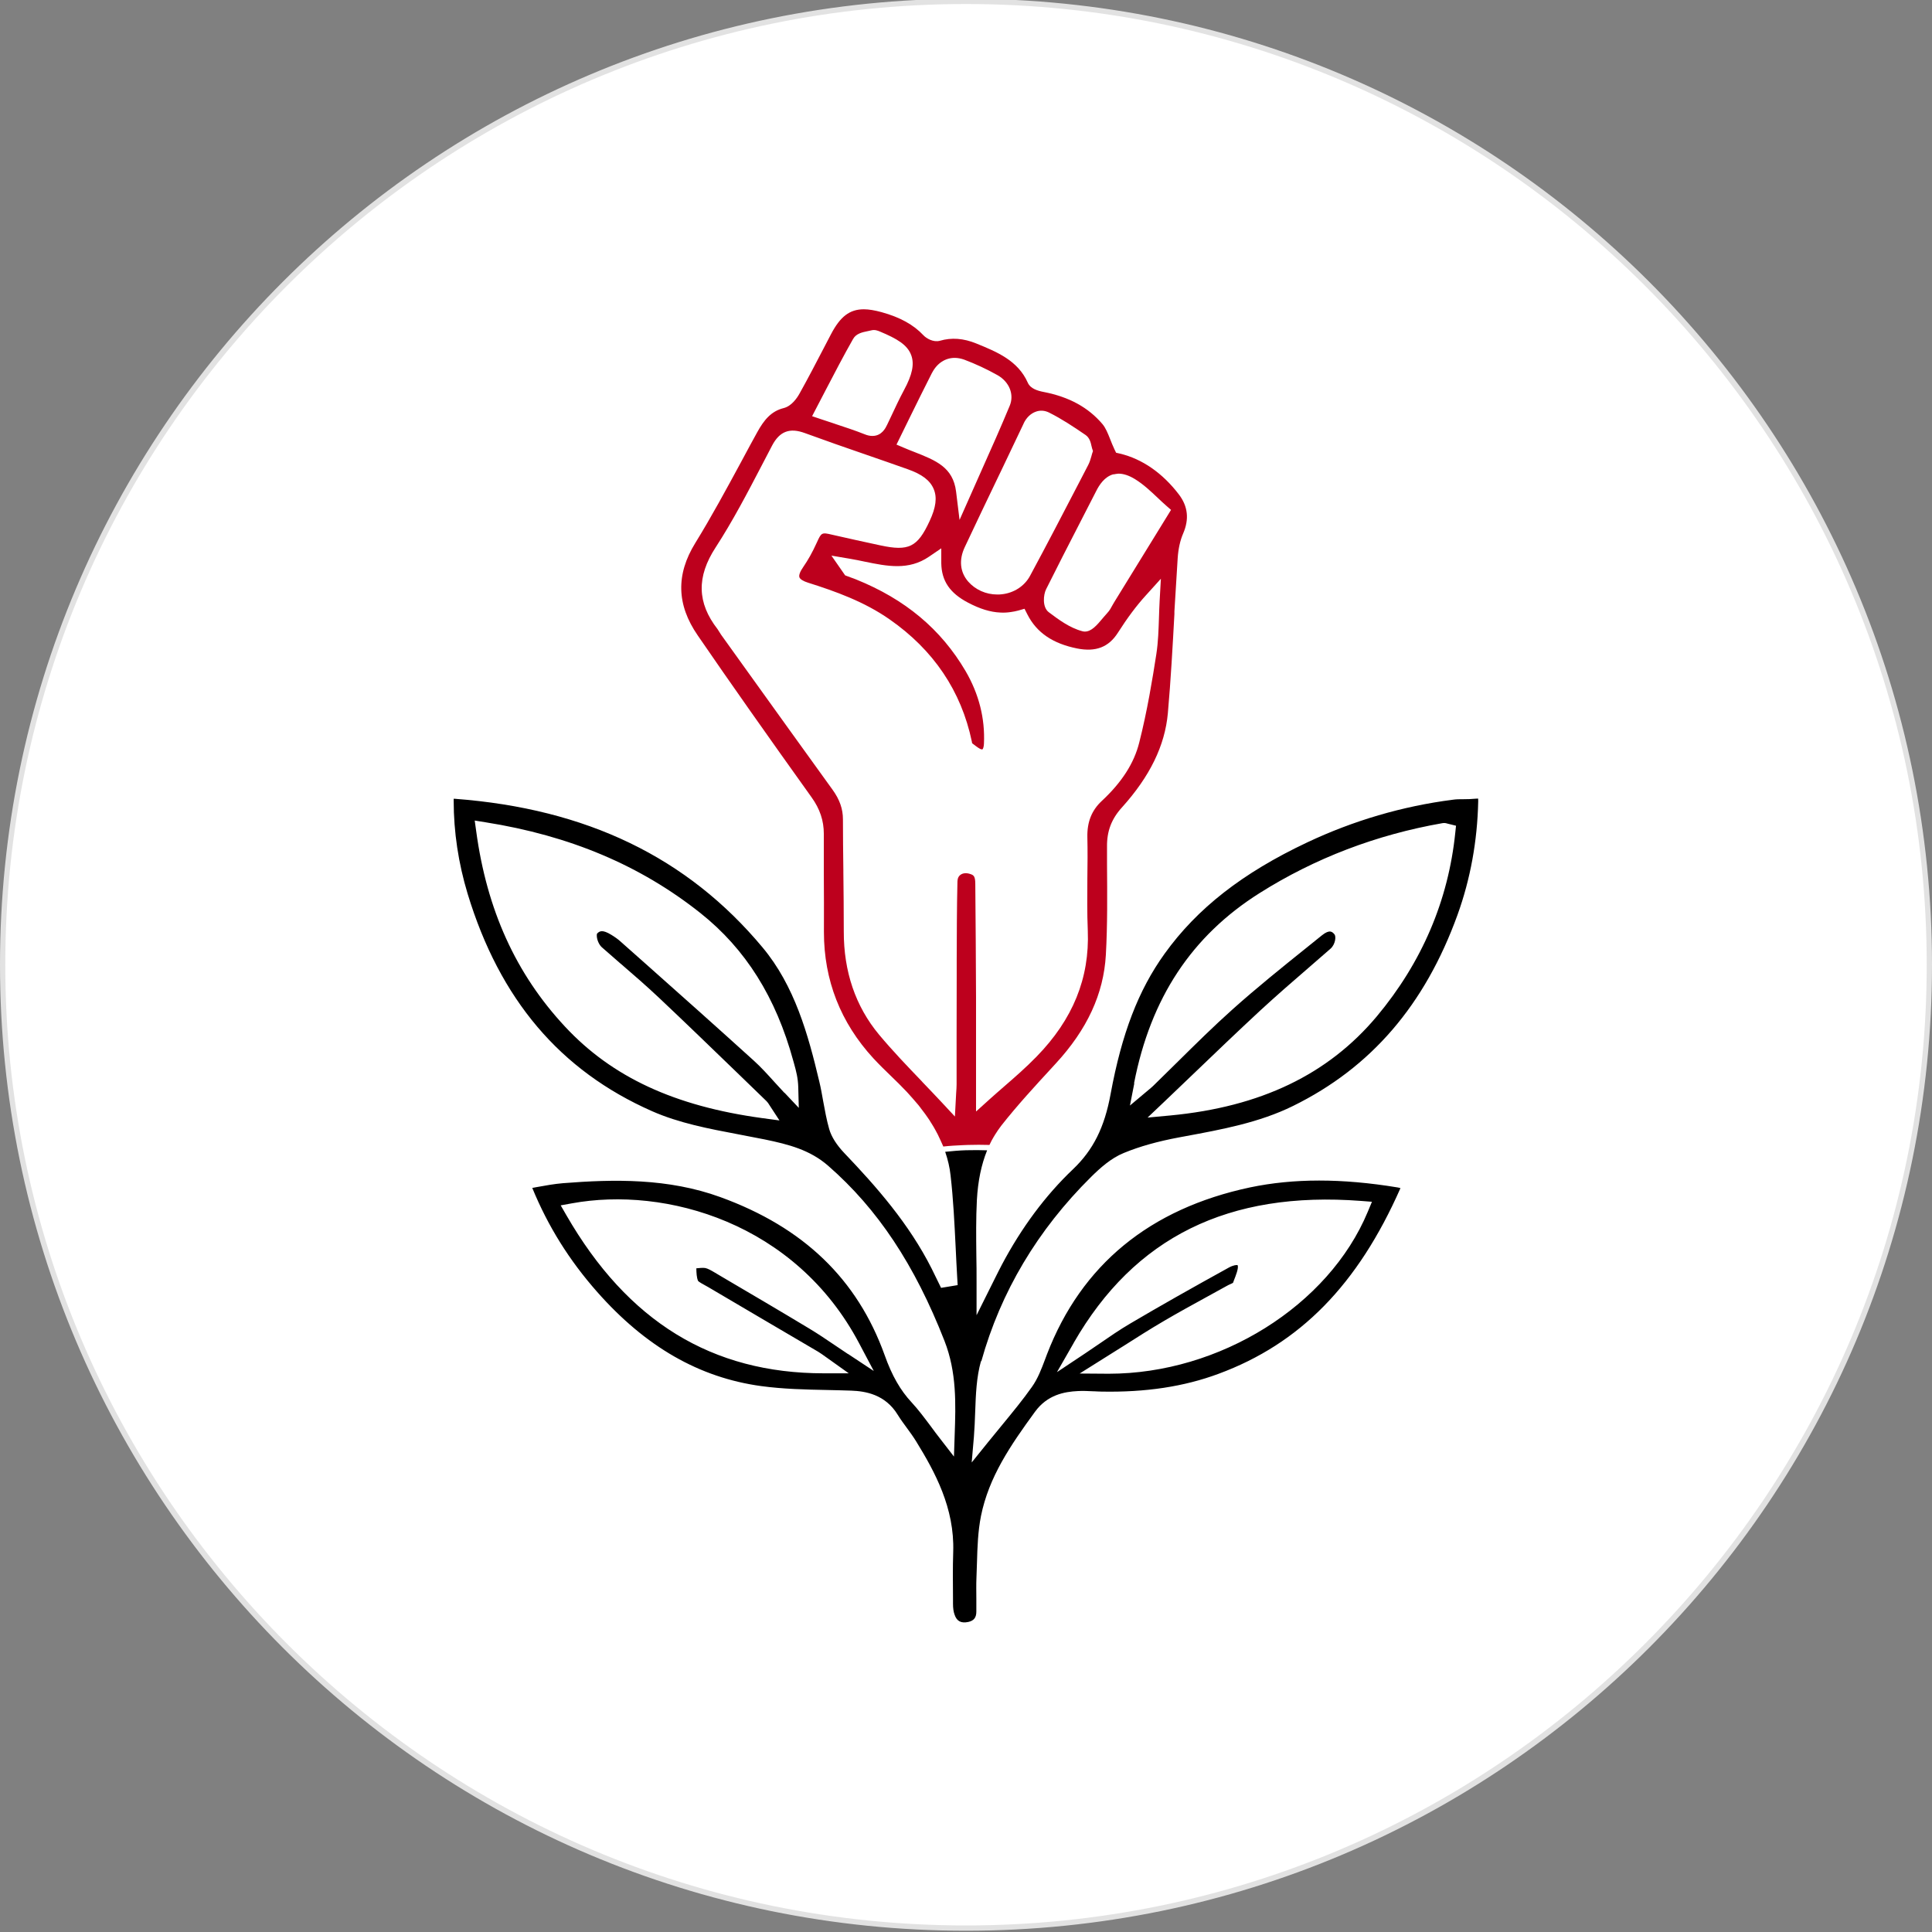
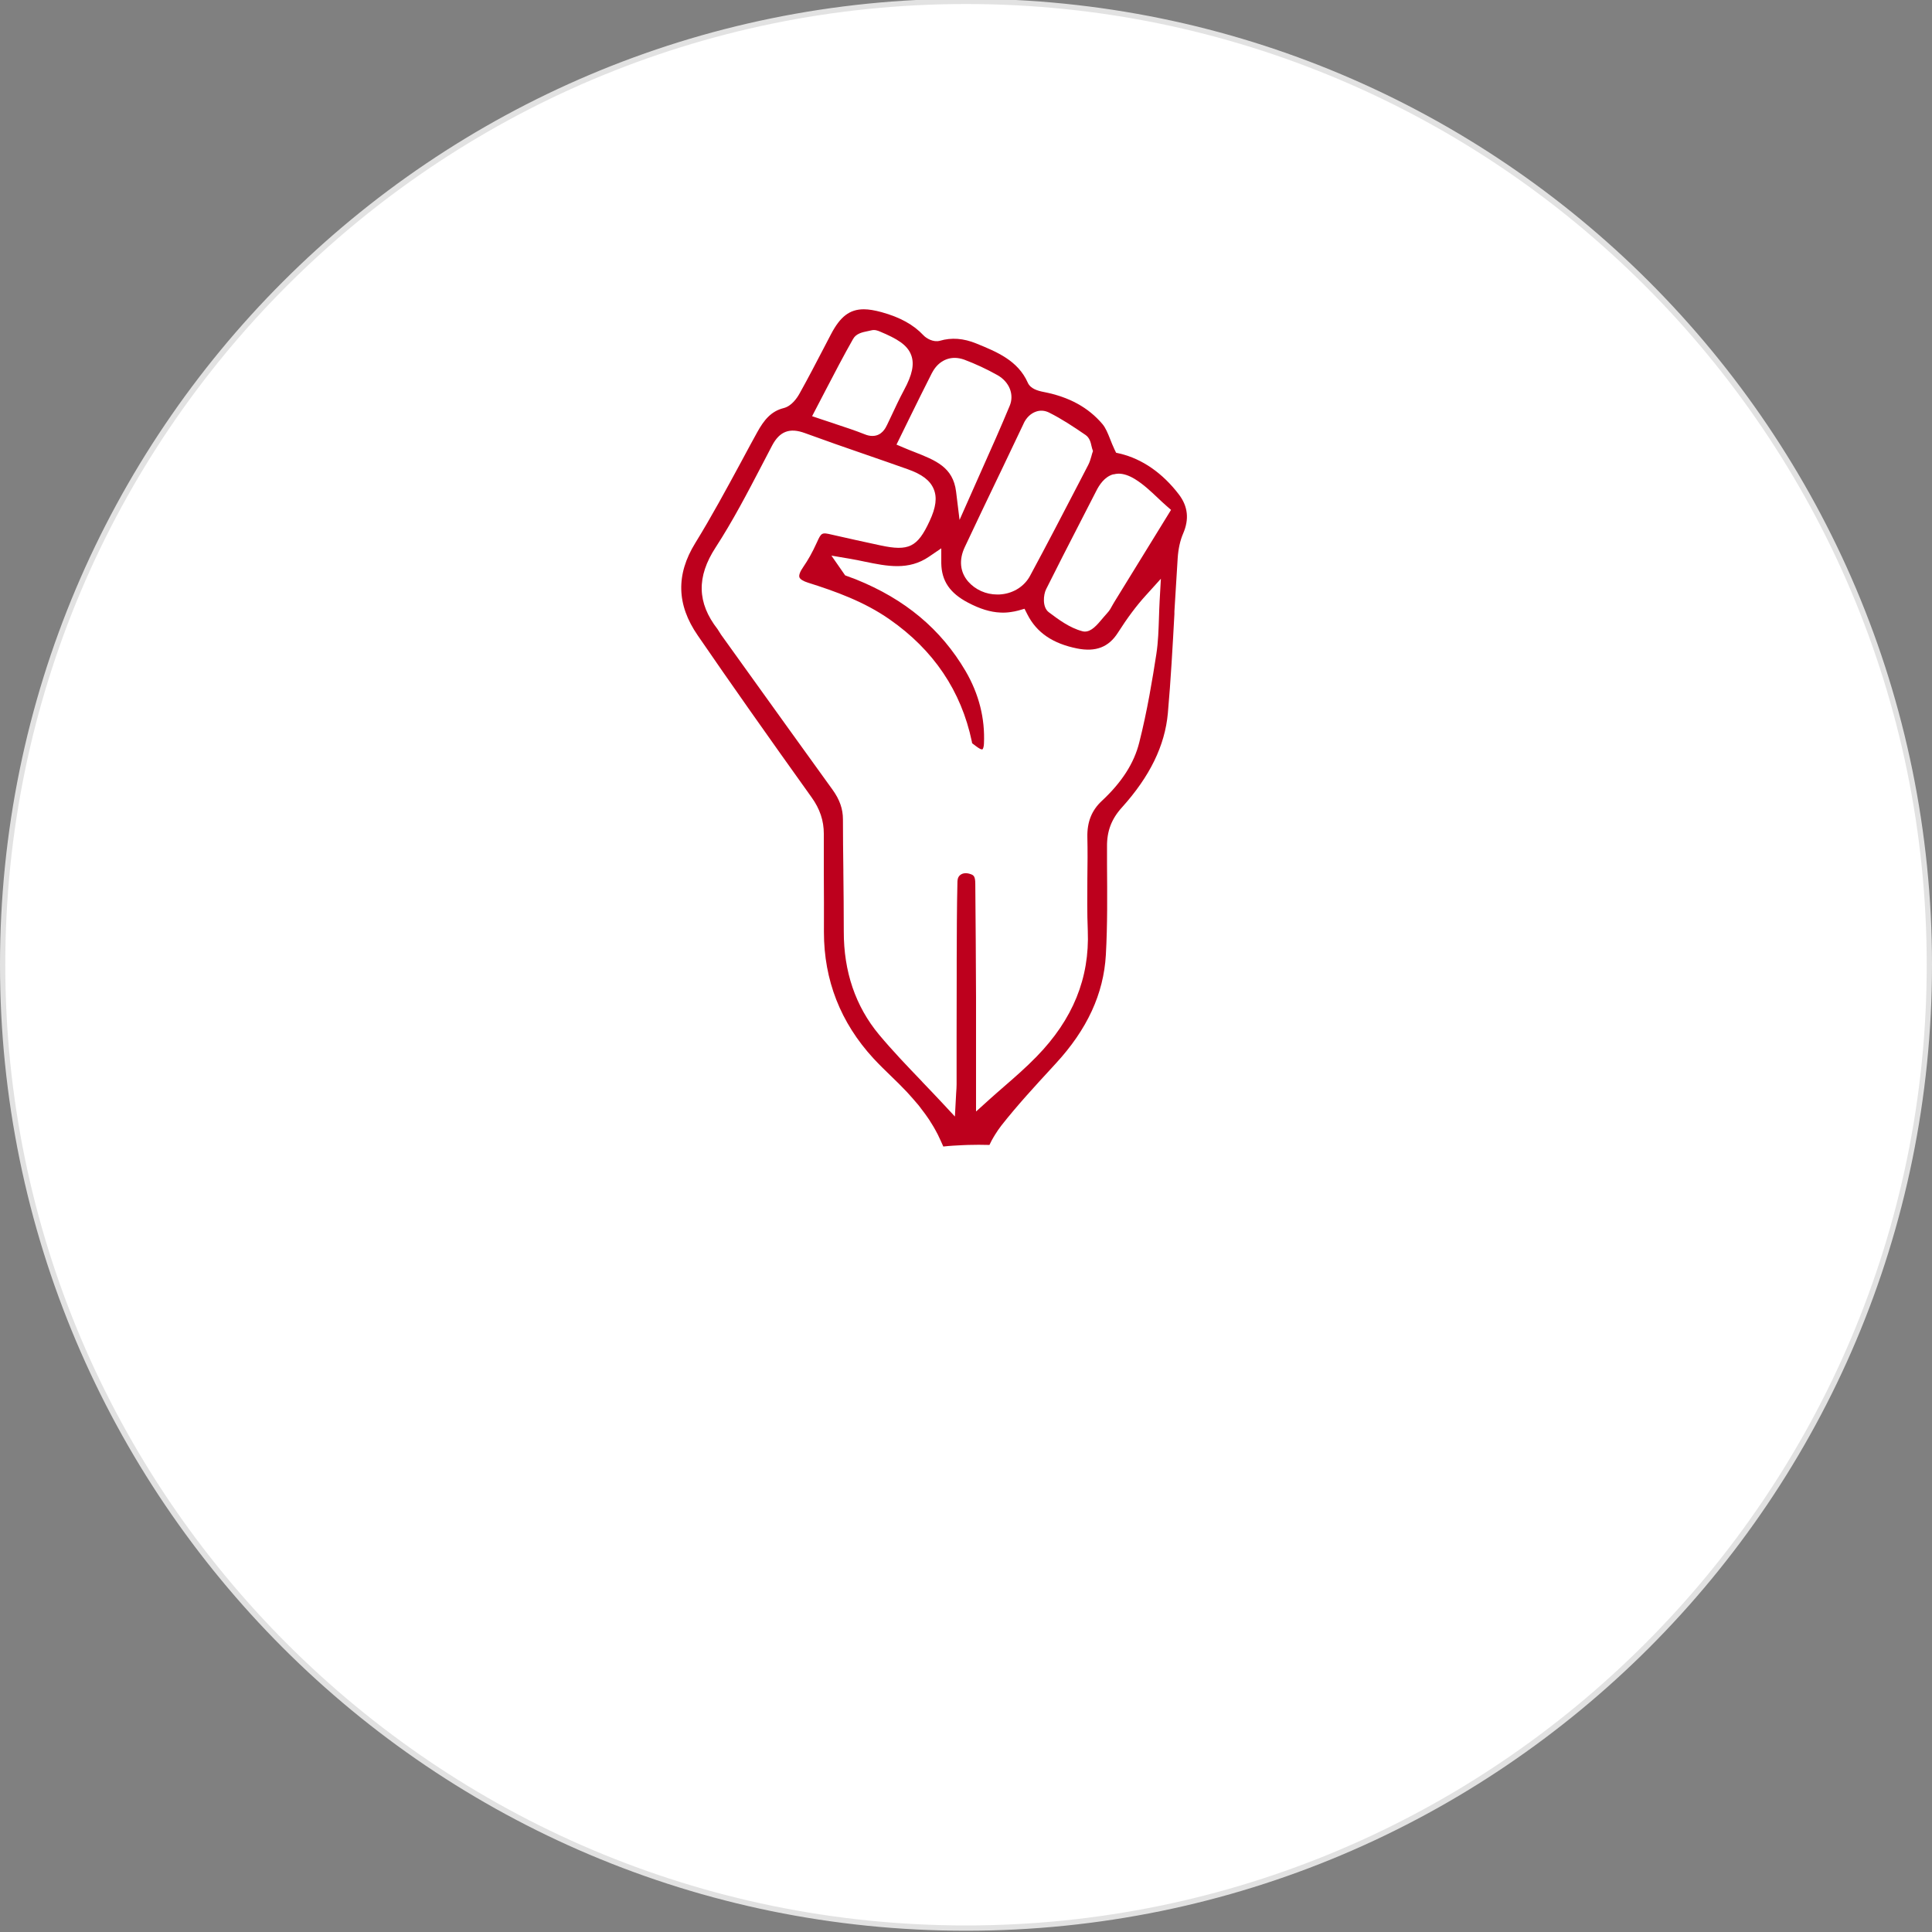
<svg xmlns="http://www.w3.org/2000/svg" id="uuid-aae15520-c56f-4993-a4c9-e9c01f5cbe35" viewBox="0 0 182.9 182.9">
  <rect x="0" y="0" width="182.9" height="182.9" fill="#808080" stroke="none" />
  <defs>
    <style>.uuid-97255015-6851-4df5-8c6e-0388b37c59d1{fill:#fff;}.uuid-aaebe857-8fe0-4f4d-b781-e2677b41e916{fill:#bd001d;}.uuid-39f78873-872f-4dbb-8873-ef1fc5d21b1d{fill:#e2e2e2;}.uuid-31f20023-7dea-4e82-b86d-04866ee7299f{fill:none;}</style>
  </defs>
  <circle class="uuid-97255015-6851-4df5-8c6e-0388b37c59d1" cx="91.45" cy="91.33" r="91.2" transform="translate(-27.92 140.87) rotate(-67.5)" />
  <path class="uuid-39f78873-872f-4dbb-8873-ef1fc5d21b1d" d="m91.45.38c50.15,0,90.95,40.8,90.95,90.95s-40.8,90.95-90.95,90.95S.5,141.48.5,91.33,41.3.38,91.45.38m0-.5C40.94-.12,0,40.82,0,91.33s40.94,91.45,91.45,91.45,91.45-40.94,91.45-91.45S141.96-.12,91.45-.12h0Z" />
  <path class="uuid-31f20023-7dea-4e82-b86d-04866ee7299f" d="m102.42,83.09c0-1.26.02-2.56,0-3.84-.03-1.6.45-2.82,1.53-3.82,1.82-1.69,2.93-3.42,3.4-5.28.75-2.96,1.25-6.01,1.61-8.33.17-1.13.21-2.29.24-3.41.02-.54.03-1.05.06-1.55l.04-.71-.47.52c-.89.99-1.71,2.09-2.6,3.47-.98,1.54-2.41,2.1-4.38,1.71-2.46-.48-4.11-1.62-5.05-3.47l-.09-.18-.2.06c-1.64.46-3.22.22-5.13-.78-1.91-1-2.77-2.29-2.78-4.17v-.47s-.39.26-.39.26c-2.1,1.44-4.23,1.01-6.47.55-.46-.09-.91-.19-1.37-.27l-.59-.1.53.76.44.17c.15.05.3.11.45.17,4.76,1.91,8.24,4.82,10.63,8.89,1.32,2.24,1.92,4.64,1.81,7.14-.01.24-.07.68-.31.89-.12.11-.28.15-.46.13-.3-.02-.65-.29-.98-.54-.09-.07-.17-.14-.26-.2l-.08-.06-.06-.36c-.97-4.63-3.52-8.42-7.59-11.24-2.33-1.63-5.02-2.6-7.58-3.4-.64-.2-1.02-.48-1.14-.83-.12-.36.03-.85.44-1.45.42-.59.81-1.29,1.23-2.21.53-1.16.79-1.3,2.01-1.02,1.52.35,3.04.68,4.57,1.01,2.47.54,3.05.26,4.1-2.01.54-1.17.66-1.98.38-2.65-.28-.67-.95-1.16-2.17-1.59-1.32-.47-2.65-.93-3.97-1.39-1.89-.65-3.84-1.33-5.75-2.03-.36-.13-.68-.2-.96-.2-.65,0-1.12.36-1.53,1.14l-.94,1.81c-1.39,2.67-2.8,5.37-4.43,7.87-1.68,2.59-1.63,4.86.16,7.16.06.08.11.16.16.24.08.13.13.22.19.3l2.31,3.22c2.75,3.83,5.5,7.66,8.26,11.48.73,1.01,1.07,1.98,1.07,3.07,0,1.6.02,3.2.04,4.8v.22c.03,1.72.05,3.66.04,5.58-.01,3.69,1.08,6.87,3.23,9.45,1.26,1.51,2.6,2.91,4.03,4.4l.06.06c.62.65,1.25,1.3,1.88,1.98l.4.43.06-1.07c.02-.29.03-.53.03-.76v-4.5c0-1.96,0-3.92.01-5.89v-1.46c0-2.29.02-4.89.07-7.39,0-.45.19-.82.51-1.04.18-.13.4-.2.64-.22.24-.02.49.01.75.1.65.23.78.69.79,1.41.03,3.57.06,7.14.07,10.71,0,2.04,0,4.08,0,6.03v3.65s.42-.38.42-.38c.42-.38.86-.76,1.31-1.15,1.08-.94,2.15-1.87,3.14-2.89,3.33-3.41,4.87-7.19,4.7-11.55-.07-1.68-.05-3.37-.04-5.01Z" />
  <path class="uuid-31f20023-7dea-4e82-b86d-04866ee7299f" d="m79.24,39.66c.98.32,1.9.62,2.79.98.2.08.39.12.56.12.5,0,.75-.37.94-.76l.39-.82c.36-.78.78-1.66,1.22-2.49.71-1.33.91-2.19.66-2.89-.3-.83-1.21-1.34-2.68-1.96-.16-.07-.34-.14-.52-.09-.1.03-.21.05-.33.08-.45.09-.89.19-1.07.5-.9,1.59-1.76,3.25-2.6,4.85h0s-1,1.92-1,1.92l.28.09c.44.15.86.29,1.27.42l.08.03s.02,0,.03,0h0Z" />
  <path class="uuid-31f20023-7dea-4e82-b86d-04866ee7299f" d="m74.67,100.8l-.07-.25c-1.6-5.9-4.42-10.39-8.61-13.73-5.61-4.46-12.19-7.24-20.13-8.5l-.33-.05.05.33c1,7.36,3.71,13.32,8.28,18.24,4.37,4.69,10.2,7.39,18.37,8.5l.55.08-.39-.59c-.06-.1-.11-.17-.17-.24l-2.83-2.74c-2.39-2.31-4.86-4.71-7.33-7.03-1.17-1.1-2.43-2.19-3.54-3.15l-.12-.1c-.58-.5-1.17-1.01-1.75-1.52-.36-.32-.62-.89-.64-1.4-.01-.27.04-.48.16-.6.51-.54,1.08-.53,1.97,0,.39.24.69.45.94.67l2.3,2.04c3.39,3.02,6.89,6.14,10.31,9.24.72.65,1.39,1.39,2.04,2.11.3.34.61.67.92,1l.45.47-.02-.65c-.02-.82-.21-1.48-.38-2.13Z" />
  <path class="uuid-31f20023-7dea-4e82-b86d-04866ee7299f" d="m111.11,100.15c1.7-1.68,3.44-3.4,5.22-4.99,2.28-2.04,4.7-3.98,7.03-5.85l1.44-1.16c.39-.32.74-.48,1.06-.48s.57.15.83.44c.41.47.19,1.53-.42,2.07-.69.61-1.38,1.21-2.08,1.81-1.43,1.24-3.05,2.64-4.57,4.04-2.18,2.02-4.4,4.15-6.36,6.04-.91.87-1.82,1.74-2.73,2.61l-.52.5.72-.07c8.41-.79,14.7-3.8,19.22-9.2,4.2-5.02,6.67-10.79,7.32-17.13l.02-.22-.39-.09c-.06-.02-.1-.03-.15-.04-.02,0-.03,0-.05,0-.03,0-.05,0-.08,0-3.86.67-7.56,1.78-11.06,3.32-2.1.92-4.12,2-6.07,3.23-6.29,3.97-10.11,9.75-11.65,17.67l-.14.7.73-.61c.13-.11.24-.2.35-.3h0c.78-.75,1.55-1.52,2.32-2.28Z" />
  <path class="uuid-31f20023-7dea-4e82-b86d-04866ee7299f" d="m106.76,124.84c2.79-1.64,5.84-3.37,9.35-5.3.36-.2.91-.38,1.25-.26.14.05.23.16.28.32.15.46-.12,1.15-.37,1.77l-.15.37c-.06.07-.18.14-.46.27-.1.05-.2.09-.29.14-.66.37-1.32.73-1.99,1.1-1.22.67-2.6,1.42-3.91,2.19-1.31.77-2.62,1.61-3.89,2.42l-.2.13c-.56.35-1.13.72-1.72,1.09l-.73.46h1.04c10.32,0,20.43-6.31,24.06-15.01l.13-.32-.35-.03c-12.34-.94-21.08,3.37-26.73,13.19l-.53.92.89-.59c.43-.29.86-.58,1.29-.88.5-.35,1-.69,1.5-1.02.5-.33,1-.65,1.52-.95Z" />
  <path class="uuid-31f20023-7dea-4e82-b86d-04866ee7299f" d="m102.57,59.28c.46.13.93-.46,1.45-1.09l.04-.05c.13-.16.26-.31.38-.43.19-.2.32-.44.43-.66.07-.12.11-.21.17-.3l5.16-8.38-.16-.14c-.26-.23-.53-.48-.79-.73-.64-.61-1.3-1.23-2.07-1.71-.21-.13-.41-.23-.6-.3-.05-.02-.09-.03-.13-.05-.19-.06-.37-.1-.54-.1-.12,0-.25.02-.36.05-.66.18-1.07.86-1.32,1.35l-1.54,3c-1.06,2.06-2.15,4.18-3.2,6.28-.19.38-.27,1.27.11,1.55.89.66,1.89,1.41,2.98,1.71Z" />
  <path class="uuid-31f20023-7dea-4e82-b86d-04866ee7299f" d="m54.21,114.42l-.35.06.18.31c5.72,9.91,13.55,14.73,23.93,14.73h.82s-.96-.68-.96-.68c-.22-.16-.41-.3-.62-.42l-5.28-3.1c-1.71-1-3.43-2.01-5.14-3.02-.1-.06-.2-.11-.31-.17-.45-.25-.77-.43-.87-.67-.17-.4-.18-.88-.2-1.38v-.44s.22-.02.22-.02c.45-.06.83-.1,1.17-.06.36.05.72.26,1.07.47l.81.48c2.7,1.58,5.48,3.22,8.21,4.86.79.48,1.56,1,2.37,1.55l.06.04c.39.27.79.54,1.21.81l.82.54-.46-.87c-5.92-11.22-17.99-14.61-26.69-13.02Z" />
  <path class="uuid-31f20023-7dea-4e82-b86d-04866ee7299f" d="m92.04,54.73c.66.76,1.67,1.14,2.73,1.03.99-.11,1.85-.67,2.3-1.5,1.61-3,3.23-6.12,4.66-8.88l.84-1.62c.11-.21.18-.45.24-.67.03-.1.06-.21.09-.31l.03-.08-.03-.08c-.03-.08-.05-.17-.07-.27-.06-.3-.13-.6-.35-.76-1.12-.76-2.22-1.5-3.39-2.08-.16-.08-.33-.12-.51-.12-.12,0-.24.02-.36.06-.36.12-.67.43-.88.87h0c-.7,1.48-1.41,2.95-2.11,4.43l-.27.56c-1.07,2.23-2.13,4.46-3.19,6.7-.48,1.02-.39,1.99.25,2.73Z" />
  <path class="uuid-31f20023-7dea-4e82-b86d-04866ee7299f" d="m85.79,41.94c.31.13.62.25.93.38,2.04.8,3.96,1.56,4.29,4.16l.11.9,1.4-3.15c.87-1.96,1.77-3.99,2.61-6,.34-.83-.04-1.76-.94-2.27-1-.57-2.04-1.05-3.08-1.44-.25-.09-.49-.14-.73-.14-.7,0-1.32.4-1.7,1.13-.72,1.4-1.43,2.85-2.12,4.25l-1.02,2.08.25.1Z" />
-   <path d="m92.9,128.87c1.83-6.56,5.32-12.43,10.39-17.45.85-.84,1.89-1.78,3.1-2.27,1.5-.62,3.22-1.1,5.26-1.48l.54-.1c3.45-.64,7.02-1.29,10.22-2.87,7.38-3.63,12.48-9.55,15.57-18.09,1.22-3.38,1.88-6.99,1.96-10.74,0-.13,0-.22-.01-.27-.03,0-.11,0-.22.01-.39.04-.79.05-1.14.05-.38,0-.71,0-1.04.05-4.75.61-9.4,1.97-13.8,4.05-6.1,2.88-10.39,6.23-13.48,10.53-2.48,3.45-4.05,7.54-5.11,13.28-.58,3.17-1.65,5.3-3.56,7.12-2.62,2.49-4.88,5.54-6.74,9.05-.2.37-.38.75-.6,1.18l-1.79,3.59v-3.17c0-.84,0-1.66-.02-2.47-.02-1.81-.04-3.52.05-5.26.1-1.81.42-3.35.97-4.71-.62-.02-1.24-.03-1.86-.01-.03,0-.06,0-.1,0-.67.02-1.34.08-2.01.15.26.76.43,1.49.51,2.24.26,2.26.37,4.56.48,6.79.05.98.09,1.95.15,2.92l.04.67-1.57.26-.45-.92c-.15-.3-.29-.6-.44-.9-2.15-4.26-5.24-7.77-8.26-10.93-.74-.78-1.23-1.55-1.44-2.28-.25-.88-.41-1.77-.57-2.64-.11-.62-.22-1.26-.37-1.87-1.05-4.43-2.33-9.06-5.38-12.7-7.11-8.52-16.64-13.12-29.12-14.06-.05,0-.08,0-.11,0,0,.05,0,.11,0,.19,0,2.96.45,5.92,1.32,8.8,3.04,10,8.75,16.74,17.45,20.58,2.58,1.14,5.41,1.67,8.15,2.19.85.16,1.69.32,2.53.49,2.27.47,4.28.99,6,2.49,4.7,4.1,8.19,9.37,11.01,16.57,1.17,2.98,1.07,5.98.97,8.88l-.07,2.08-1.27-1.64c-.31-.4-.61-.79-.89-1.18-.63-.84-1.21-1.62-1.85-2.31-1.07-1.15-1.86-2.53-2.55-4.47-2.59-7.2-7.68-12.1-15.55-14.96-4.95-1.8-10.08-1.7-14.89-1.32-.84.07-1.67.22-2.55.38l-.37.07c1.49,3.63,3.5,6.85,6.14,9.84,4.59,5.2,9.67,8.12,15.54,8.92,2.06.28,4.2.33,6.27.37.75.02,1.5.03,2.25.06,1.32.05,3.21.34,4.4,2.29.26.42.55.82.84,1.21.31.42.62.85.9,1.3,1.77,2.88,3.65,6.3,3.51,10.47-.05,1.48-.03,2.98-.02,4.43v.46c0,.44.05.78.15,1.05.21.62.61.83,1.29.69.54-.12.77-.41.77-.99,0-.4,0-.8,0-1.2,0-.66-.02-1.33.01-2,.02-.48.04-.97.05-1.45.04-1.44.09-2.94.38-4.4.75-3.69,2.77-6.65,5.12-9.87,1.17-1.6,2.78-1.89,4.05-1.95.5-.03.98,0,1.45.02h.08c.24.01.47.03.71.03,4.19.08,7.81-.47,11.07-1.68,7.72-2.85,13.2-8.44,17.23-17.58-.1-.03-.2-.06-.29-.07-5.28-.87-9.84-.86-13.95,0-9.5,2.02-15.96,7.33-19.22,15.79l-.18.48c-.34.9-.68,1.82-1.25,2.62-.86,1.22-1.81,2.37-2.81,3.59-.44.53-.88,1.07-1.35,1.65l-1.54,1.91.21-2.44c.06-.76.09-1.48.12-2.34h0s.25,0,.25,0h-.25c.06-1.69.12-3.28.55-4.82Zm14.46-26.32c1.57-8.07,5.46-13.95,11.88-18,5.24-3.31,11.07-5.53,17.3-6.62.21-.04.37,0,.49.04l.81.2-.07.66c-.66,6.44-3.17,12.29-7.43,17.39-4.61,5.5-11,8.57-19.55,9.38l-2.15.2,1.57-1.49c.91-.87,1.82-1.74,2.73-2.61,1.96-1.88,4.19-4.02,6.37-6.04,1.52-1.4,3.14-2.81,4.58-4.05.69-.6,1.39-1.2,2.07-1.8.47-.42.54-1.17.37-1.36-.2-.23-.44-.5-1.19.1l-1.44,1.16c-2.33,1.87-4.74,3.81-7.01,5.84-1.78,1.59-3.51,3.3-5.19,4.96-.79.78-1.56,1.54-2.34,2.3-.11.11-.24.21-.38.33l-1.81,1.52.41-2.09Zm-33.1.91c-.31-.33-.62-.67-.93-1.01-.64-.71-1.3-1.44-2-2.07-3.42-3.1-6.92-6.22-10.31-9.23l-2.3-2.04c-.22-.2-.5-.4-.86-.62-.84-.51-1.11-.35-1.34-.1,0,0-.03.07-.02.24.02.37.22.82.48,1.05.58.51,1.16,1.01,1.74,1.52l.12.1c1.12.96,2.38,2.06,3.56,3.17,2.46,2.32,4.94,4.72,7.33,7.03l2.83,2.74c.12.12.2.24.25.33l.98,1.5-1.63-.22c-8.29-1.13-14.22-3.88-18.67-8.66-4.65-4.99-7.4-11.04-8.41-18.51l-.14-1,1,.16c8.03,1.27,14.69,4.09,20.37,8.6,4.28,3.4,7.15,7.98,8.79,13.99l.07.25c.19.68.38,1.38.4,2.25l.05,1.95-1.34-1.42Zm6.01,24.72c-.42-.28-.82-.55-1.22-.82l-.06-.04c-.81-.55-1.57-1.06-2.35-1.53-2.72-1.64-5.51-3.28-8.2-4.86l-.81-.48c-.29-.17-.63-.37-.88-.41-.24-.03-.53,0-.83.03.01.45.03.87.16,1.18.06.1.46.32.63.41.12.07.23.13.34.19,1.71,1.01,3.42,2.01,5.13,3.02l5.28,3.1c.22.13.43.29.66.45l2.23,1.59h-2.35c-10.61,0-18.58-4.9-24.39-14.98l-.53-.92,1.05-.19c8.88-1.63,21.19,1.83,27.22,13.28l1.37,2.59-2.45-1.62Zm21.38-1.06c5.75-10,14.65-14.39,27.2-13.43l1.03.08-.4.96c-3.7,8.88-14.01,15.32-24.52,15.32l-2.75-.02,2.18-1.37c.59-.37,1.16-.73,1.72-1.08l.21-.13c1.27-.81,2.59-1.65,3.91-2.42,1.31-.77,2.7-1.53,3.92-2.2.66-.36,1.33-.73,1.98-1.09.1-.06.21-.11.32-.16.16-.07.24-.11.28-.14l.08-.22c.18-.46.46-1.15.36-1.44-.08-.05-.41-.01-.82.21-3.5,1.93-6.56,3.66-9.34,5.3-1.01.59-1.99,1.27-2.95,1.93-.48.33-.91.62-1.34.91l-2.66,1.77,1.59-2.77Z" />
  <path class="uuid-aaebe857-8fe0-4f4d-b781-e2677b41e916" d="m94.1,107.59l.08-.14s0,0,0,0h0c.21-.34.41-.63.62-.9,1.51-1.92,3.19-3.74,4.81-5.5l.33-.36c2.99-3.24,4.54-6.61,4.75-10.29.16-2.84.13-5.76.11-8.58v-1.65c-.02-1.48.42-2.64,1.42-3.74,2.64-2.93,4.06-5.84,4.34-8.91.28-3.15.46-6.46.62-9.39v-.25c.11-1.68.2-3.36.31-5.04.06-.89.23-1.67.52-2.34.58-1.35.45-2.55-.39-3.67-1.55-2.04-3.49-3.39-5.61-3.89l-.35-.08-.16-.33c-.15-.32-.28-.64-.4-.95-.23-.58-.43-1.07-.73-1.43-1.34-1.58-3.15-2.57-5.55-3.04-.58-.11-1.27-.31-1.52-.88-.93-2.1-2.93-2.92-4.87-3.71-1.22-.5-2.36-.58-3.45-.26-.63.17-1.29-.23-1.56-.52-.94-1-2.2-1.7-3.97-2.19-.63-.17-1.19-.27-1.67-.27-1.37,0-2.25.72-3.11,2.36l-.72,1.38c-.72,1.38-1.46,2.81-2.25,4.22-.24.44-.76,1.2-1.5,1.39-1.21.3-1.88,1.14-2.52,2.3-.45.81-.89,1.63-1.33,2.45l-.21.39c-1.37,2.53-2.78,5.14-4.32,7.64-1.84,2.98-1.77,5.84.23,8.74,3.08,4.49,6.51,9.36,10.78,15.33.79,1.1,1.16,2.21,1.16,3.46v3.72c.01,1.86.02,3.72.01,5.58,0,4.55,1.57,8.57,4.69,11.96.53.57,1.09,1.12,1.63,1.64.51.49,1.03,1,1.53,1.53.03.03.06.07.09.1.33.36.66.73.99,1.13h0s.22.28.22.28h0c.12.15.23.3.34.45.16.21.3.42.43.61,0,0,.01.02.02.03l.08.12s.02.04.04.07c.19.3.38.6.54.9.03.05.05.11.08.16.05.08.09.17.13.25.15.3.29.61.42.91.02.05.05.11.07.16.61-.07,1.23-.1,1.84-.13.17,0,.33-.02.5-.02.68-.02,1.36-.02,2.03,0,.13-.28.27-.55.43-.81Zm11.31-62.68c.15-.04.31-.06.47-.07.48,0,1,.17,1.57.52.81.5,1.48,1.14,2.14,1.76.27.26.53.5.79.73l.48.42-5.38,8.74c-.05.08-.09.16-.14.24-.14.26-.29.55-.53.8-.11.12-.23.26-.36.41l-.04.05c-.58.69-1.08,1.28-1.71,1.28-.08,0-.17-.01-.26-.04-1.19-.32-2.23-1.1-3.15-1.79-.64-.48-.51-1.67-.26-2.17,1.05-2.11,2.14-4.23,3.2-6.29l1.54-3c.29-.58.79-1.37,1.63-1.6Zm-8.51-4.81c.26-.56.68-.96,1.17-1.13.41-.15.85-.11,1.25.09,1.2.6,2.31,1.34,3.45,2.12.39.27.49.72.56,1.04.02.1.04.17.06.24l.08.24-.08.24c-.03.1-.06.19-.08.29-.07.25-.15.51-.28.77l-.84,1.62c-1.43,2.75-3.05,5.88-4.67,8.88-.52.98-1.53,1.64-2.69,1.76-.14.02-.29.02-.43.02-1.06,0-2.06-.45-2.74-1.22-.78-.9-.9-2.06-.32-3.28,1.05-2.24,2.12-4.47,3.19-6.7l.27-.56c.71-1.48,1.41-2.95,2.11-4.43Zm-8.66-4.81c.47-.91,1.26-1.41,2.14-1.41.29,0,.6.06.91.17,1.06.4,2.12.89,3.15,1.47,1.12.64,1.59,1.83,1.15,2.89-.84,2.02-1.74,4.05-2.62,6.01l-2.13,4.8-.33-2.69c-.29-2.3-1.91-2.94-3.97-3.75-.32-.12-.63-.25-.94-.38h0l-.73-.31,1.25-2.55c.69-1.4,1.4-2.85,2.12-4.26Zm-10.09,1.67c.84-1.61,1.7-3.27,2.61-4.87.29-.52.89-.64,1.38-.74.13-.03.23-.05.32-.07.36-.1.66.03.85.11,1.6.67,2.6,1.25,2.96,2.25.3.84.1,1.83-.69,3.29-.44.82-.85,1.7-1.21,2.47l-.39.82c-.14.29-.5,1.05-1.39,1.05-.23,0-.48-.05-.74-.16-.88-.35-1.79-.65-2.76-.97l-.11-.04c-.41-.13-.83-.27-1.27-.42l-.83-.28,1.27-2.44Zm14.25,68.24v-4.77c0-1.95,0-3.99,0-6.03-.01-3.57-.04-7.14-.07-10.71,0-.71-.14-.84-.45-.94-.36-.13-.71-.11-.94.06-.19.13-.29.35-.3.64-.06,2.5-.06,5.09-.07,7.38v1.46c-.01,1.96-.01,3.92-.01,5.88v4.5c0,.25-.02.49-.04.79l-.12,2.24-1.2-1.29c-.63-.68-1.26-1.33-1.88-1.98l-.04-.05c-1.44-1.5-2.79-2.91-4.06-4.43-2.23-2.68-3.35-5.97-3.34-9.78,0-1.92-.02-3.86-.04-5.58v-.22c-.02-1.6-.04-3.21-.04-4.81,0-.98-.31-1.86-.97-2.78-2.76-3.82-5.51-7.65-8.26-11.48l-2.31-3.22c-.07-.1-.13-.2-.19-.3-.06-.1-.1-.16-.14-.22-1.94-2.49-2-4.95-.18-7.74,1.61-2.48,3.02-5.18,4.38-7.79l.97-1.86c.71-1.34,1.66-1.7,3.1-1.17,1.91.7,3.86,1.38,5.75,2.03,1.33.46,2.66.92,3.98,1.39,1.36.48,2.12,1.06,2.46,1.87.34.8.22,1.75-.39,3.05-1.14,2.46-1.97,2.87-4.66,2.29-1.53-.33-3.05-.66-4.57-1.01-.98-.23-1.01-.21-1.44.74-.43.95-.84,1.67-1.27,2.29-.31.44-.45.8-.38,1,.06.18.36.37.81.51,2.6.82,5.33,1.8,7.72,3.47,4.17,2.9,6.79,6.79,7.79,11.56l.03.17c.06.04.11.09.17.13.23.18.56.43.72.45.03,0,.07,0,.09,0,.05-.04.13-.23.14-.54.11-2.4-.48-4.71-1.74-6.87-2.33-3.97-5.73-6.81-10.38-8.68-.14-.06-.29-.11-.43-.16l-.59-.22-1.3-1.87,1.77.3c.46.08.92.17,1.38.27,2.14.44,4.16.85,6.09-.47l1.16-.79v1.41c.03,1.67.8,2.82,2.53,3.73,1.12.59,2.11.9,3.07.94.33.02.66,0,.99-.05.23-.03.47-.08.7-.14l.59-.17.28.55c.87,1.71,2.4,2.75,4.7,3.21,1.76.35,2.99-.12,3.86-1.49.9-1.41,1.74-2.54,2.65-3.54l1.42-1.57-.12,2.12c-.03.5-.04,1.01-.06,1.51-.04,1.17-.07,2.34-.25,3.5-.36,2.33-.86,5.39-1.62,8.38-.49,1.96-1.65,3.76-3.54,5.52-.96.9-1.4,1.99-1.37,3.44.03,1.28.02,2.59,0,3.85-.01,1.64-.03,3.33.04,4.99.18,4.5-1.41,8.4-4.84,11.92-1.01,1.04-2.09,1.98-3.13,2.88-.49.42-.92.81-1.34,1.18l-1.25,1.13Z" />
  <path class="uuid-aaebe857-8fe0-4f4d-b781-e2677b41e916" d="m90.38,33.88c-.88,0-1.67.5-2.14,1.41h0c.47-.91,1.26-1.41,2.14-1.41Z" />
  <polygon class="uuid-aaebe857-8fe0-4f4d-b781-e2677b41e916" points="85.6 42.4 85.6 42.4 84.86 42.09 85.6 42.4" />
  <path class="uuid-aaebe857-8fe0-4f4d-b781-e2677b41e916" d="m104.28,75.8c-.96.9-1.4,1.99-1.37,3.44-.03-1.45.41-2.55,1.37-3.44Z" />
  <path class="uuid-aaebe857-8fe0-4f4d-b781-e2677b41e916" d="m90.63,83.44c0-.29.11-.51.3-.64h0c-.19.13-.29.35-.3.64Z" />
  <path class="uuid-aaebe857-8fe0-4f4d-b781-e2677b41e916" d="m95.66,57.92c-.33.05-.66.07-.99.05.33.02.66,0,.99-.05Z" />
-   <path class="uuid-aaebe857-8fe0-4f4d-b781-e2677b41e916" d="m105.41,44.91c.15-.04.31-.06.47-.07-.16,0-.32.02-.47.07Z" />
  <path class="uuid-aaebe857-8fe0-4f4d-b781-e2677b41e916" d="m91.15,108.42c.17,0,.33-.02.5-.02-.17,0-.33.02-.5.02Z" />
  <path class="uuid-aaebe857-8fe0-4f4d-b781-e2677b41e916" d="m88.61,107.06c-.17-.3-.35-.6-.54-.9.23.35.43.7.62,1.06-.03-.05-.05-.11-.08-.16Z" />
  <path class="uuid-aaebe857-8fe0-4f4d-b781-e2677b41e916" d="m88.82,107.47c.15.3.29.61.42.91-.12-.31-.26-.61-.42-.91Z" />
  <path class="uuid-aaebe857-8fe0-4f4d-b781-e2677b41e916" d="m87.14,104.88h0s0,0,0,0c.29.36.55.72.78,1.06-.13-.2-.28-.4-.43-.61-.11-.15-.23-.3-.34-.45Z" />
  <path class="uuid-aaebe857-8fe0-4f4d-b781-e2677b41e916" d="m85.94,103.47c.32.35.64.71.99,1.13h0s0,0,0,0c-.33-.41-.66-.78-.99-1.13Z" />
-   <path class="uuid-aaebe857-8fe0-4f4d-b781-e2677b41e916" d="m94.19,107.45c.21-.35.42-.64.62-.9-.21.27-.41.56-.62.9h0Z" />
</svg>